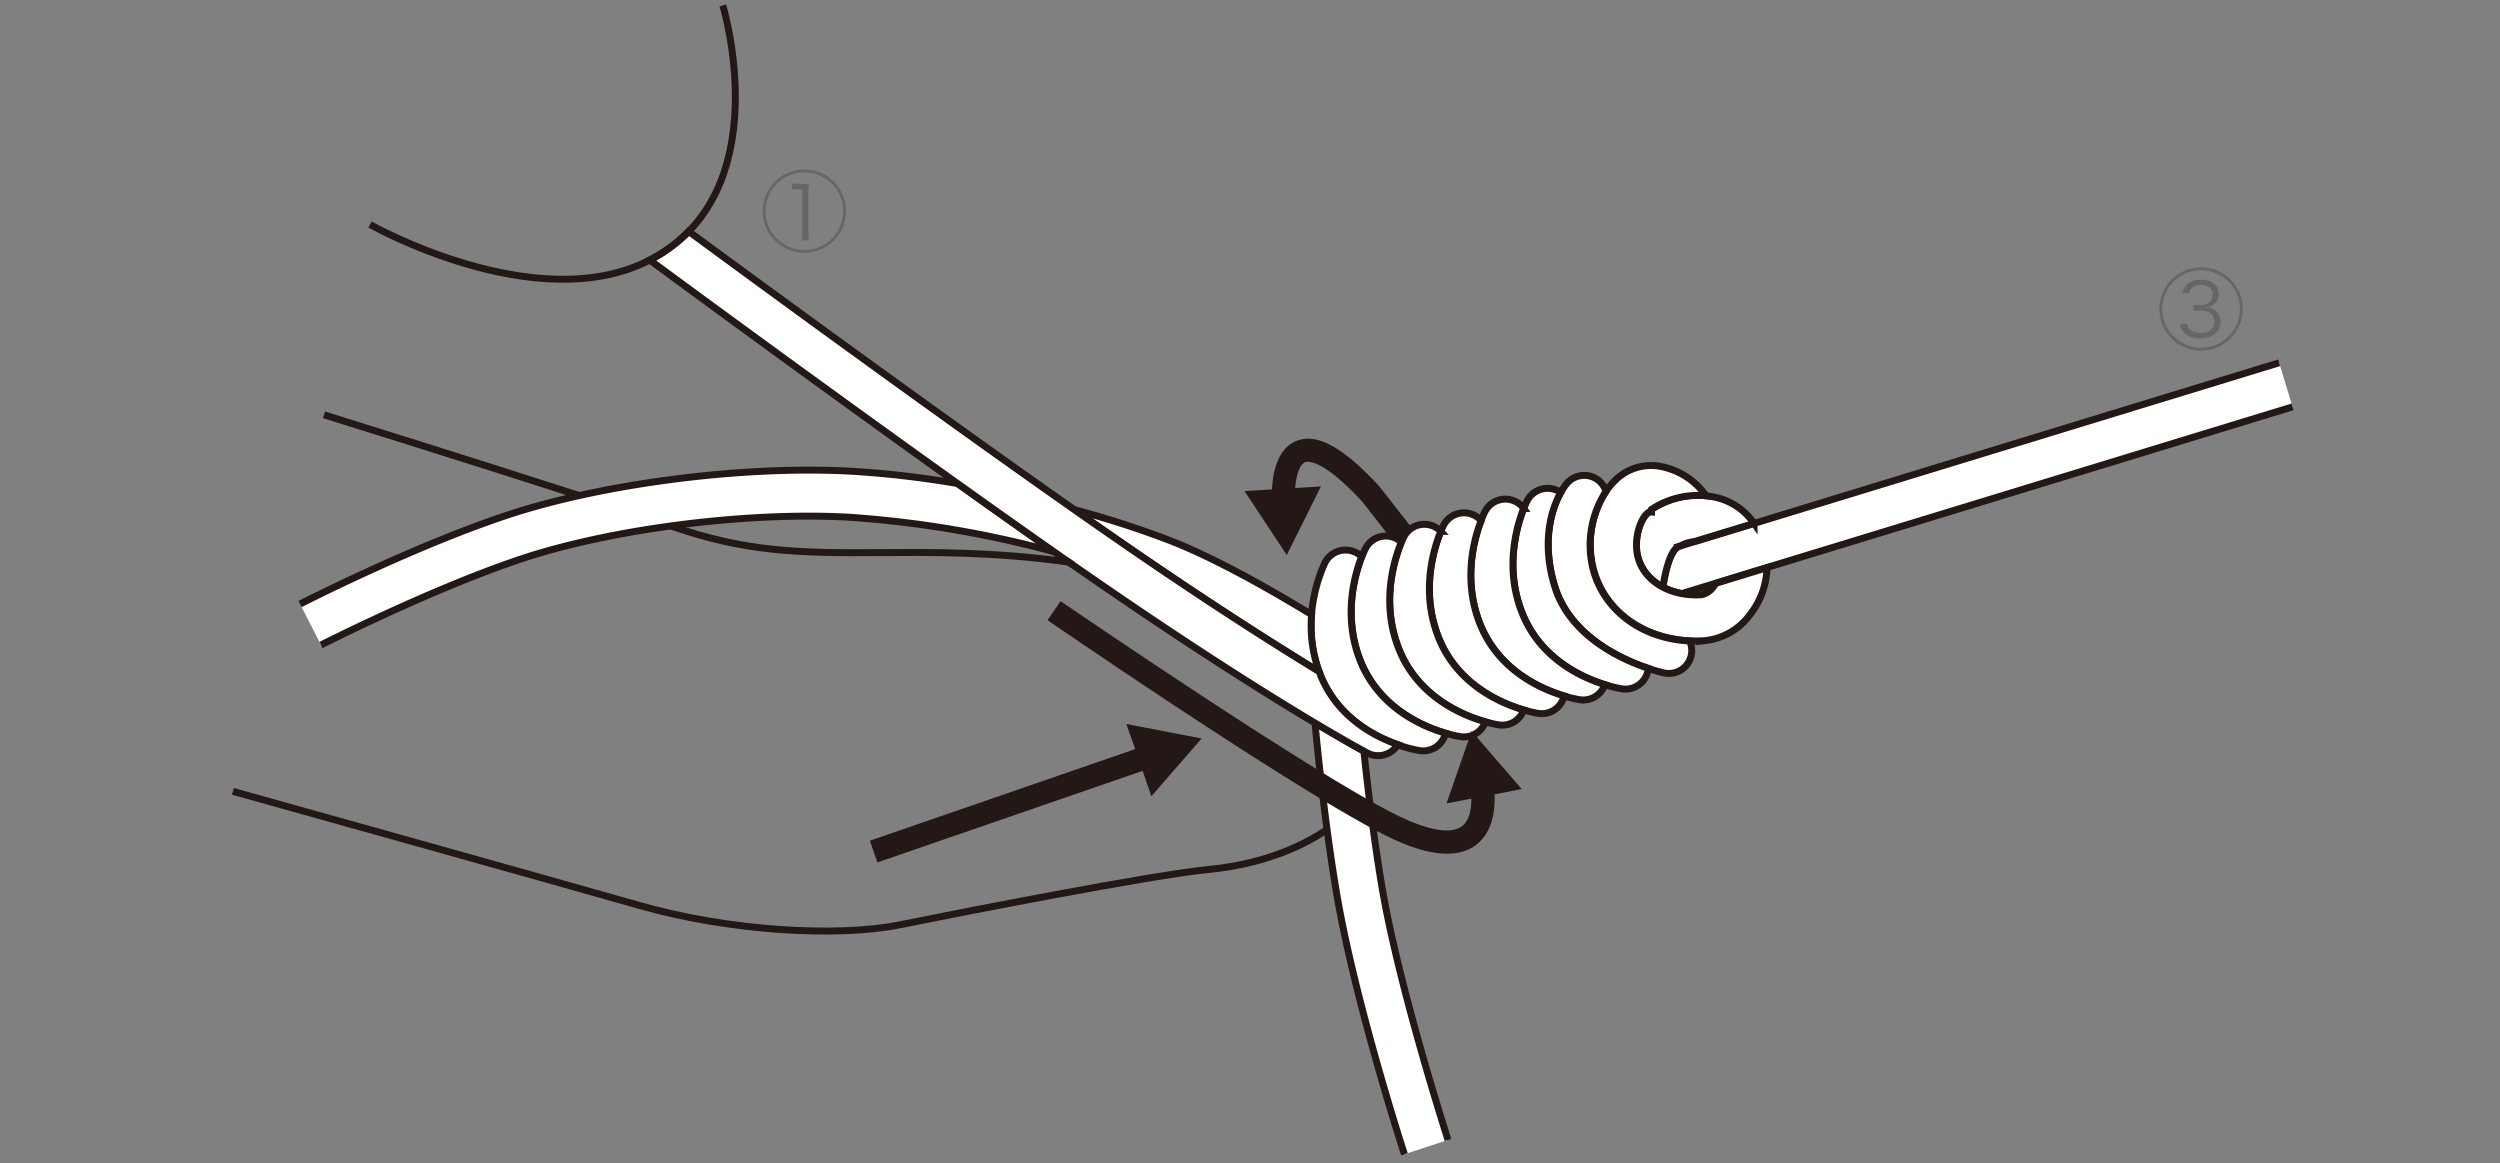
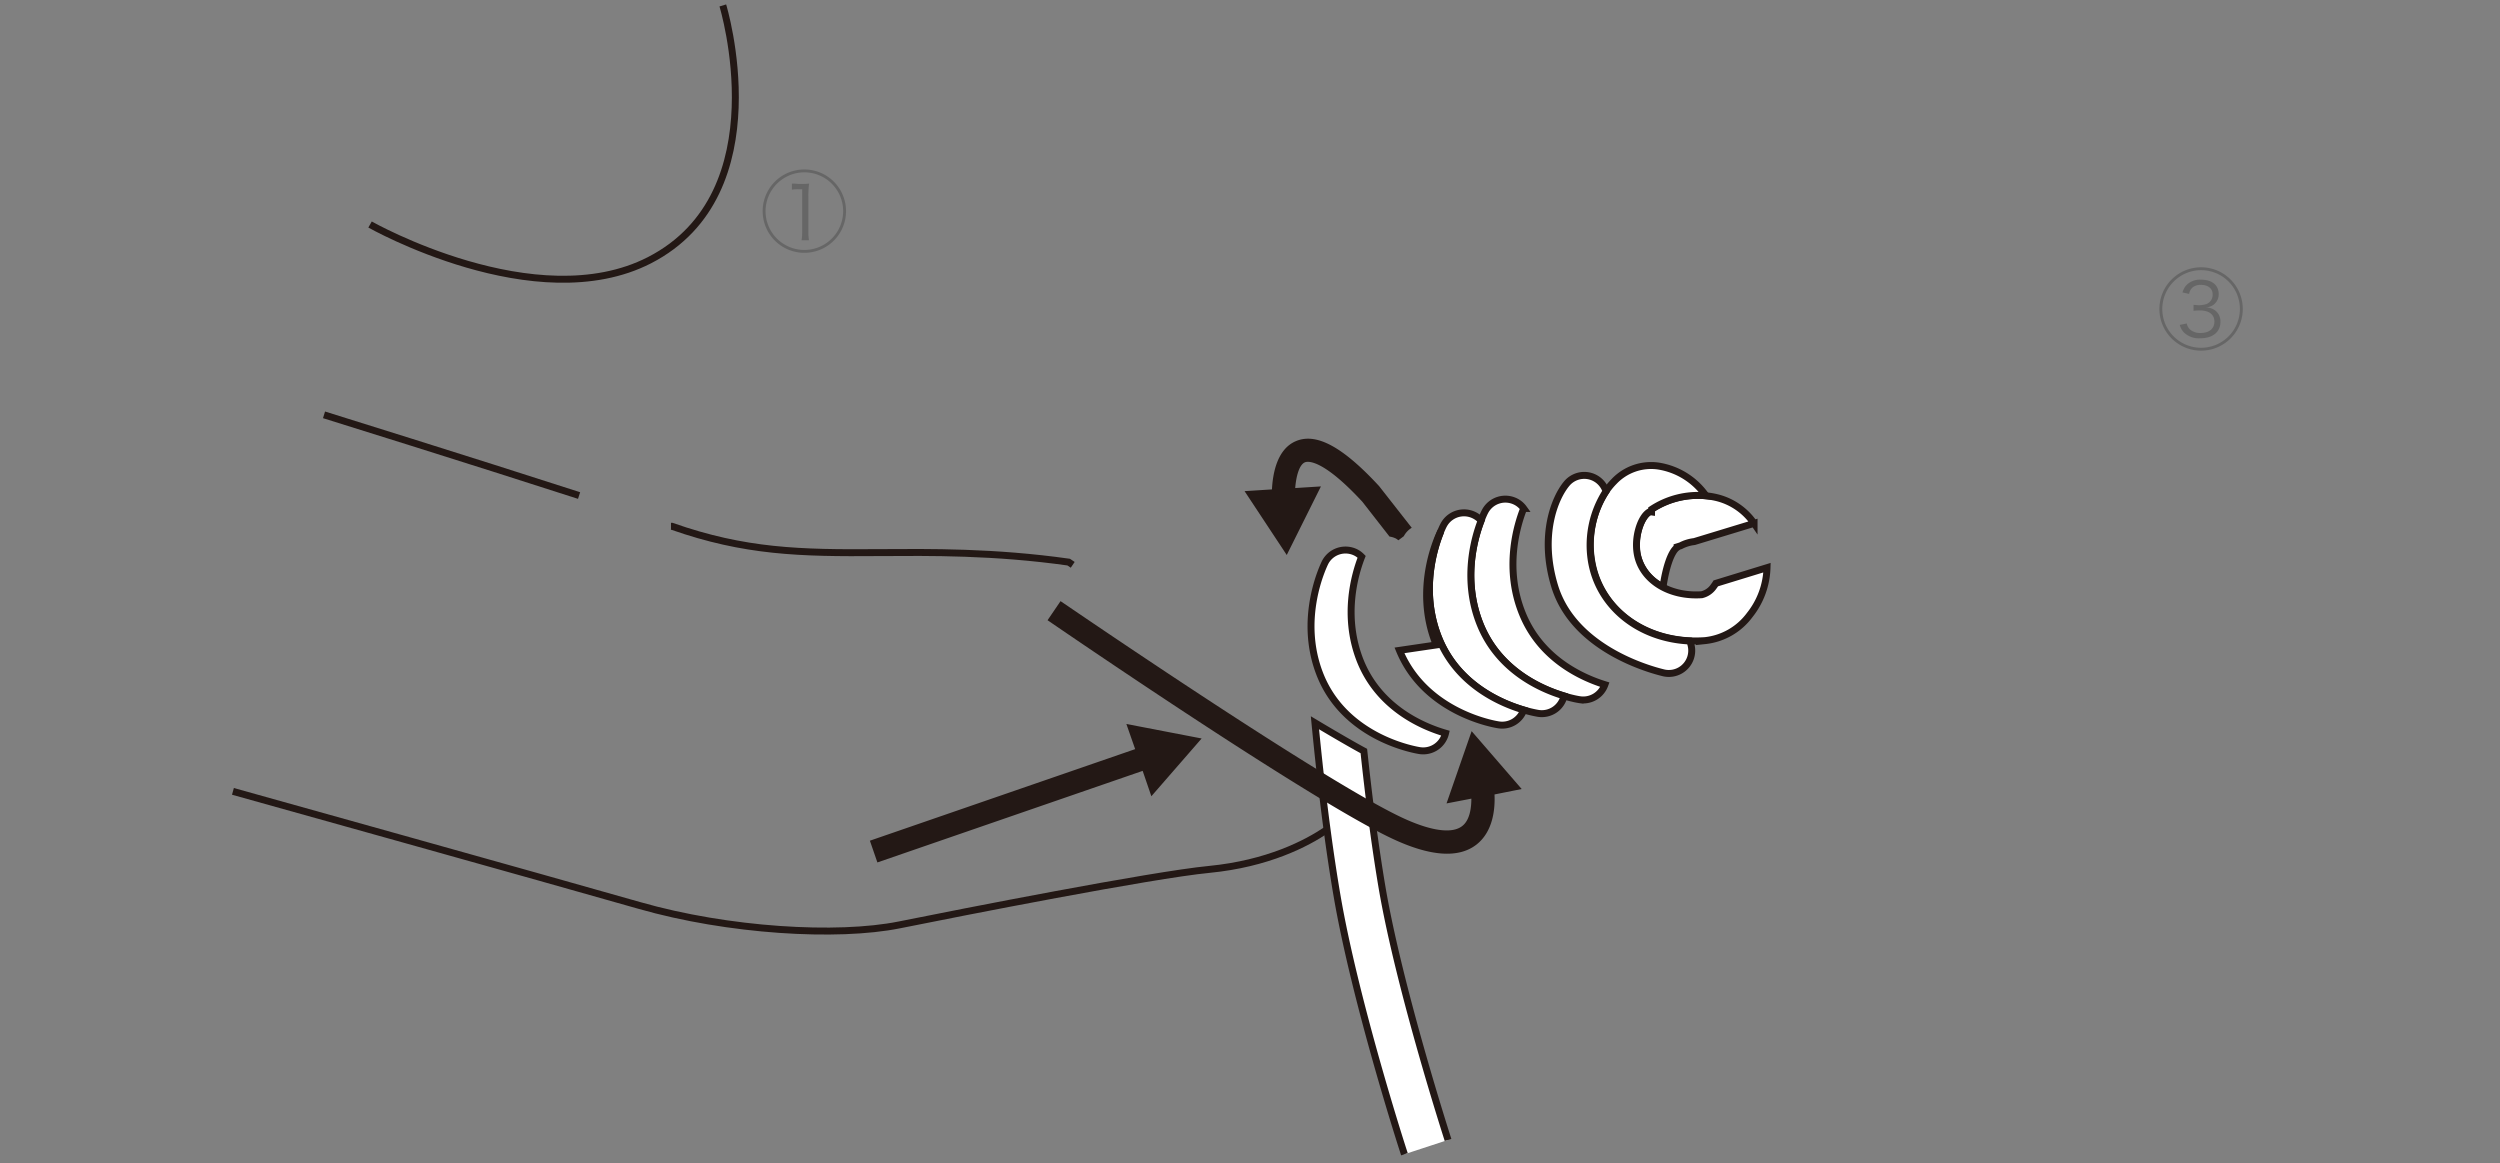
<svg xmlns="http://www.w3.org/2000/svg" viewBox="0 0 460 214">
  <rect x="0" y="0" width="460" height="214" fill="#808080" stroke="none" />
  <defs>
    <style>.cls-2{fill:#fff;stroke:#231815;stroke-width:1.28px}</style>
  </defs>
  <g id="製品上">
    <path d="M412.67 56.85a7.67 7.67 0 11-7.67-7.67 7.67 7.67 0 017.67 7.67zm-14.81 0a7.14 7.14 0 107.14-7.14 7.16 7.16 0 00-7.14 7.14zm4.5 2.67a2 2 0 00.79 1.25 2.87 2.87 0 001.76.5c1.57 0 2.54-.79 2.54-2.08s-.93-2.07-2.72-2.07a9.84 9.84 0 00-1.12.07V56.1c.31 0 .72.06 1 .06a4.76 4.76 0 001.39-.22 1.79 1.79 0 001.12-1.79c0-1.06-.82-1.73-2.13-1.73a2.26 2.26 0 00-1.6.51 2 2 0 00-.59 1.15l-1.22-.27a3.43 3.43 0 01.66-1.28 3.49 3.49 0 012.76-1.07c2 0 3.24 1 3.24 2.65a2.38 2.38 0 01-1 2 2.8 2.8 0 01-1.34.46 2.89 2.89 0 011.73.58 2.52 2.52 0 01.93 2.09c0 1.84-1.41 3-3.7 3a3.92 3.92 0 01-3.07-1.12 3.17 3.17 0 01-.71-1.34zM155.67 38.85a7.67 7.67 0 11-7.67-7.67 7.67 7.67 0 017.67 7.67zm-14.81 0a7.14 7.14 0 107.14-7.14 7.16 7.16 0 00-7.14 7.14zm4.85-5.07c.36 0 .5 0 1.14.06h.88a9 9 0 001.14-.06 18.32 18.32 0 00-.13 2.25v6.65a8.94 8.94 0 00.11 1.53h-1.36a9.17 9.17 0 00.11-1.53v-7.86h-.7a7.35 7.35 0 00-1.19.08z" fill="#666" />
-     <path class="cls-2" d="M419.36 66.75l-110.84 33.91v.11c-1.17.83-2.12 4-2.58 7.25a12.34 12.34 0 003.53 1.19l112.36-34.35" />
    <path class="cls-2" d="M303.86 94v.17c-.14 0-.41-.06-.91.44-1.21 1.24-2.21 4.28-1.75 7.19a8.68 8.68 0 004.8 6.2c.46-3.29 1.41-6.43 2.58-7.26v-.11l.66-.21a7.11 7.11 0 012.51-.77l11-3.35a11.72 11.72 0 00-6.75-4.71 15.33 15.33 0 00-12.29 2.22z" />
    <path class="cls-2" d="M303.9 93.72a15.55 15.55 0 0110-2.5 13.17 13.17 0 00-8.78-5.47 9.38 9.38 0 00-8.16 2.87c-3.3 3.34-5 9.15-4.11 14.48 1.48 9.29 10.24 15.5 20.84 14.78a11.76 11.76 0 008.25-4.71 14.61 14.61 0 003.19-8.72l-9.42 2.89c-.12.2-.26.39-.4.58a3.69 3.69 0 01-2.19 1.51c-6.12.41-11.12-2.81-11.89-7.66-.46-2.91.54-6 1.75-7.19.5-.5.77-.47.91-.44z" />
    <path class="cls-2" d="M286.05 107.82c3.74 12.34 19.46 15.83 20.12 16a4.21 4.21 0 004.72-5.88c-9.31-.43-16.73-6.33-18.09-14.8a18.21 18.21 0 012.71-12.74 4.29 4.29 0 00-1.37-2 4.2 4.2 0 00-5.86.58c-2.17 2.59-5.06 9.48-2.23 18.84z" />
-     <path class="cls-2" d="M280.18 113.05c4.78 11.58 17.73 13.61 18.28 13.7a4.23 4.23 0 004.8-3.54v-.24c-4.87-1.63-14.41-5.9-17.22-15.15-2.36-7.82-.73-13.87 1.13-17.18a2.33 2.33 0 00-.52-.34 4.23 4.23 0 00-5.65 1.84c-.23.42-5.18 10.34-.82 20.91z" />
    <path class="cls-2" d="M272.42 115.05c4.78 11.58 17.74 13.63 18.28 13.7a4.23 4.23 0 004.6-2.77c-4.26-1.32-11.74-4.73-15.12-12.93-3.47-8.39-1.06-16.37.18-19.5a4.07 4.07 0 00-1.46-1.25 4.22 4.22 0 00-5.67 1.84c-.23.42-5.16 10.33-.81 20.91z" />
    <path class="cls-2" d="M264.8 117.57c4.78 11.57 17.73 13.61 18.29 13.7a4.2 4.2 0 004.7-3.22c-4.24-1.27-11.91-4.64-15.37-13-3.37-8.19-1.16-16 .12-19.26a4.23 4.23 0 00-6.93.87c-.23.42-5.17 10.34-.81 20.91z" />
-     <path class="cls-2" d="M257.5 119.67c4.78 11.58 17.73 13.64 18.28 13.71a4.2 4.2 0 004.58-2.74c-4.15-1.23-12.06-4.59-15.56-13.07-3.57-8.67-.9-16.89.31-19.79a4.09 4.09 0 00-1.13-.85 4.2 4.2 0 00-5.66 1.85c-.23.41-5.18 10.33-.82 20.89z" />
-     <path class="cls-2" d="M250.43 121.84c4.8 11.59 17.74 13.63 18.3 13.7a4.2 4.2 0 004.58-2.72c-4.13-1.17-12.24-4.5-15.81-13.15-3.63-8.8-.81-17.12.36-19.91a4.19 4.19 0 00-6.61 1.18c-.25.4-5.18 10.34-.82 20.9z" />
+     <path class="cls-2" d="M257.5 119.67c4.78 11.58 17.73 13.64 18.28 13.71a4.2 4.2 0 004.58-2.74c-4.15-1.23-12.06-4.59-15.56-13.07-3.57-8.67-.9-16.89.31-19.79c-.23.41-5.18 10.33-.82 20.89z" />
    <path class="cls-2" d="M243 124.41c4.77 11.58 17.72 13.63 18.27 13.71a4.22 4.22 0 004.71-3.21c-4.17-1.21-12.06-4.57-15.59-13.07-3.41-8.3-1.11-16.17.15-19.39a4 4 0 00-1.06-.79 4.23 4.23 0 00-5.67 1.85c-.19.42-5.14 10.34-.81 20.9zm23.44 85.34c-.08-.26-8.89-27.53-12.12-46.32-1.43-8.43-2.56-17.61-3.37-25.24-1.25-.67-4.27-2.37-9-5.2.82 8.55 2.18 20.82 4.07 31.85 3.33 19.42 12 46.39 12.4 47.54" />
-     <path class="cls-2" d="M202.22 97c17.89 12.48 31.51 21.13 40.53 26.62a24.3 24.3 0 01-1.41-10.53c-7.7-4.69-17.86-10.46-26.19-13.68a177.05 177.05 0 00-17.6-5.67c1.57 1.08 3.13 2.18 4.67 3.26zM59.07 118.68c.2-.1 20.23-10.28 36.72-15.8s41.4-8.75 60.29-7.72a194.61 194.61 0 0137.8 6.34c-5.68-4-11.65-8.21-17.67-12.52a177.86 177.86 0 00-19.67-2.28c-19.84-1.08-45.93 2.3-63.44 8.16-17.11 5.71-37 15.84-37.89 16.28" />
-     <path class="cls-2" d="M119.55 47.85c14.18 10.44 50.33 36.92 77.83 56.08 34.94 24.35 53.48 34.23 54.25 34.64a4.24 4.24 0 005.57-1.57c-4.35-1.52-11-5-14.16-12.61-.11-.29-.19-.55-.31-.81-9-5.49-22.62-14.15-40.51-26.62-26.12-18.21-60.13-43.07-75.51-54.39a27.56 27.56 0 01-7.16 5.28z" />
    <path d="M160.06 154.69l1.38 4 48.81-16.85 1.6 4.67 9.25-10.63-13.85-2.67 1.62 4.63-48.81 16.85zm96.03-.42c7 3.31 12.27 3.71 15.57 1.14 3.13-2.44 3.45-6.7 3.33-9.23l5-1-9.21-10.65-4.62 13.3 4.57-.88c0 1.76-.3 4-1.71 5.06-1.89 1.46-5.85.88-11.15-1.62-15.12-7.14-62.23-39.46-62.73-39.78l-2.39 3.51c1.99 1.36 47.91 32.88 63.34 40.15zM229 90.37l7.76 11.75 6.29-12.62-4.73.3c.16-2.12.73-4.29 1.78-4.73.46-.2 3.15-.77 10.57 7.25l5 6.41a3.92 3.92 0 011.18.36 4 4 0 01.45.32l1-.75a4 4 0 011.46-1.55l-6-7.66c-6.7-7.26-11.58-9.89-15.34-8.27-3.5 1.49-4.24 6.11-4.38 8.87z" fill="#231815" />
    <path d="M42.86 145.61s58.49 16.33 74.8 21 36.37 5.88 47.83 3.57 46.26-9.16 57-10.21 17.91-4.75 21.68-7.33M106.55 91.18c-19.79-6.4-46.93-14.85-46.93-14.85m137.76 27.6l-.74-.5c-13.75-1.94-25.46-1.81-34.93-1.75-14.55.12-24.67-.14-38.07-4.84h-.18M68.09 41.31s30.52 17.29 51.41 6.57C143.55 35.53 133 1 133 1" fill="none" stroke="#231815" stroke-width="1.28" />
  </g>
</svg>